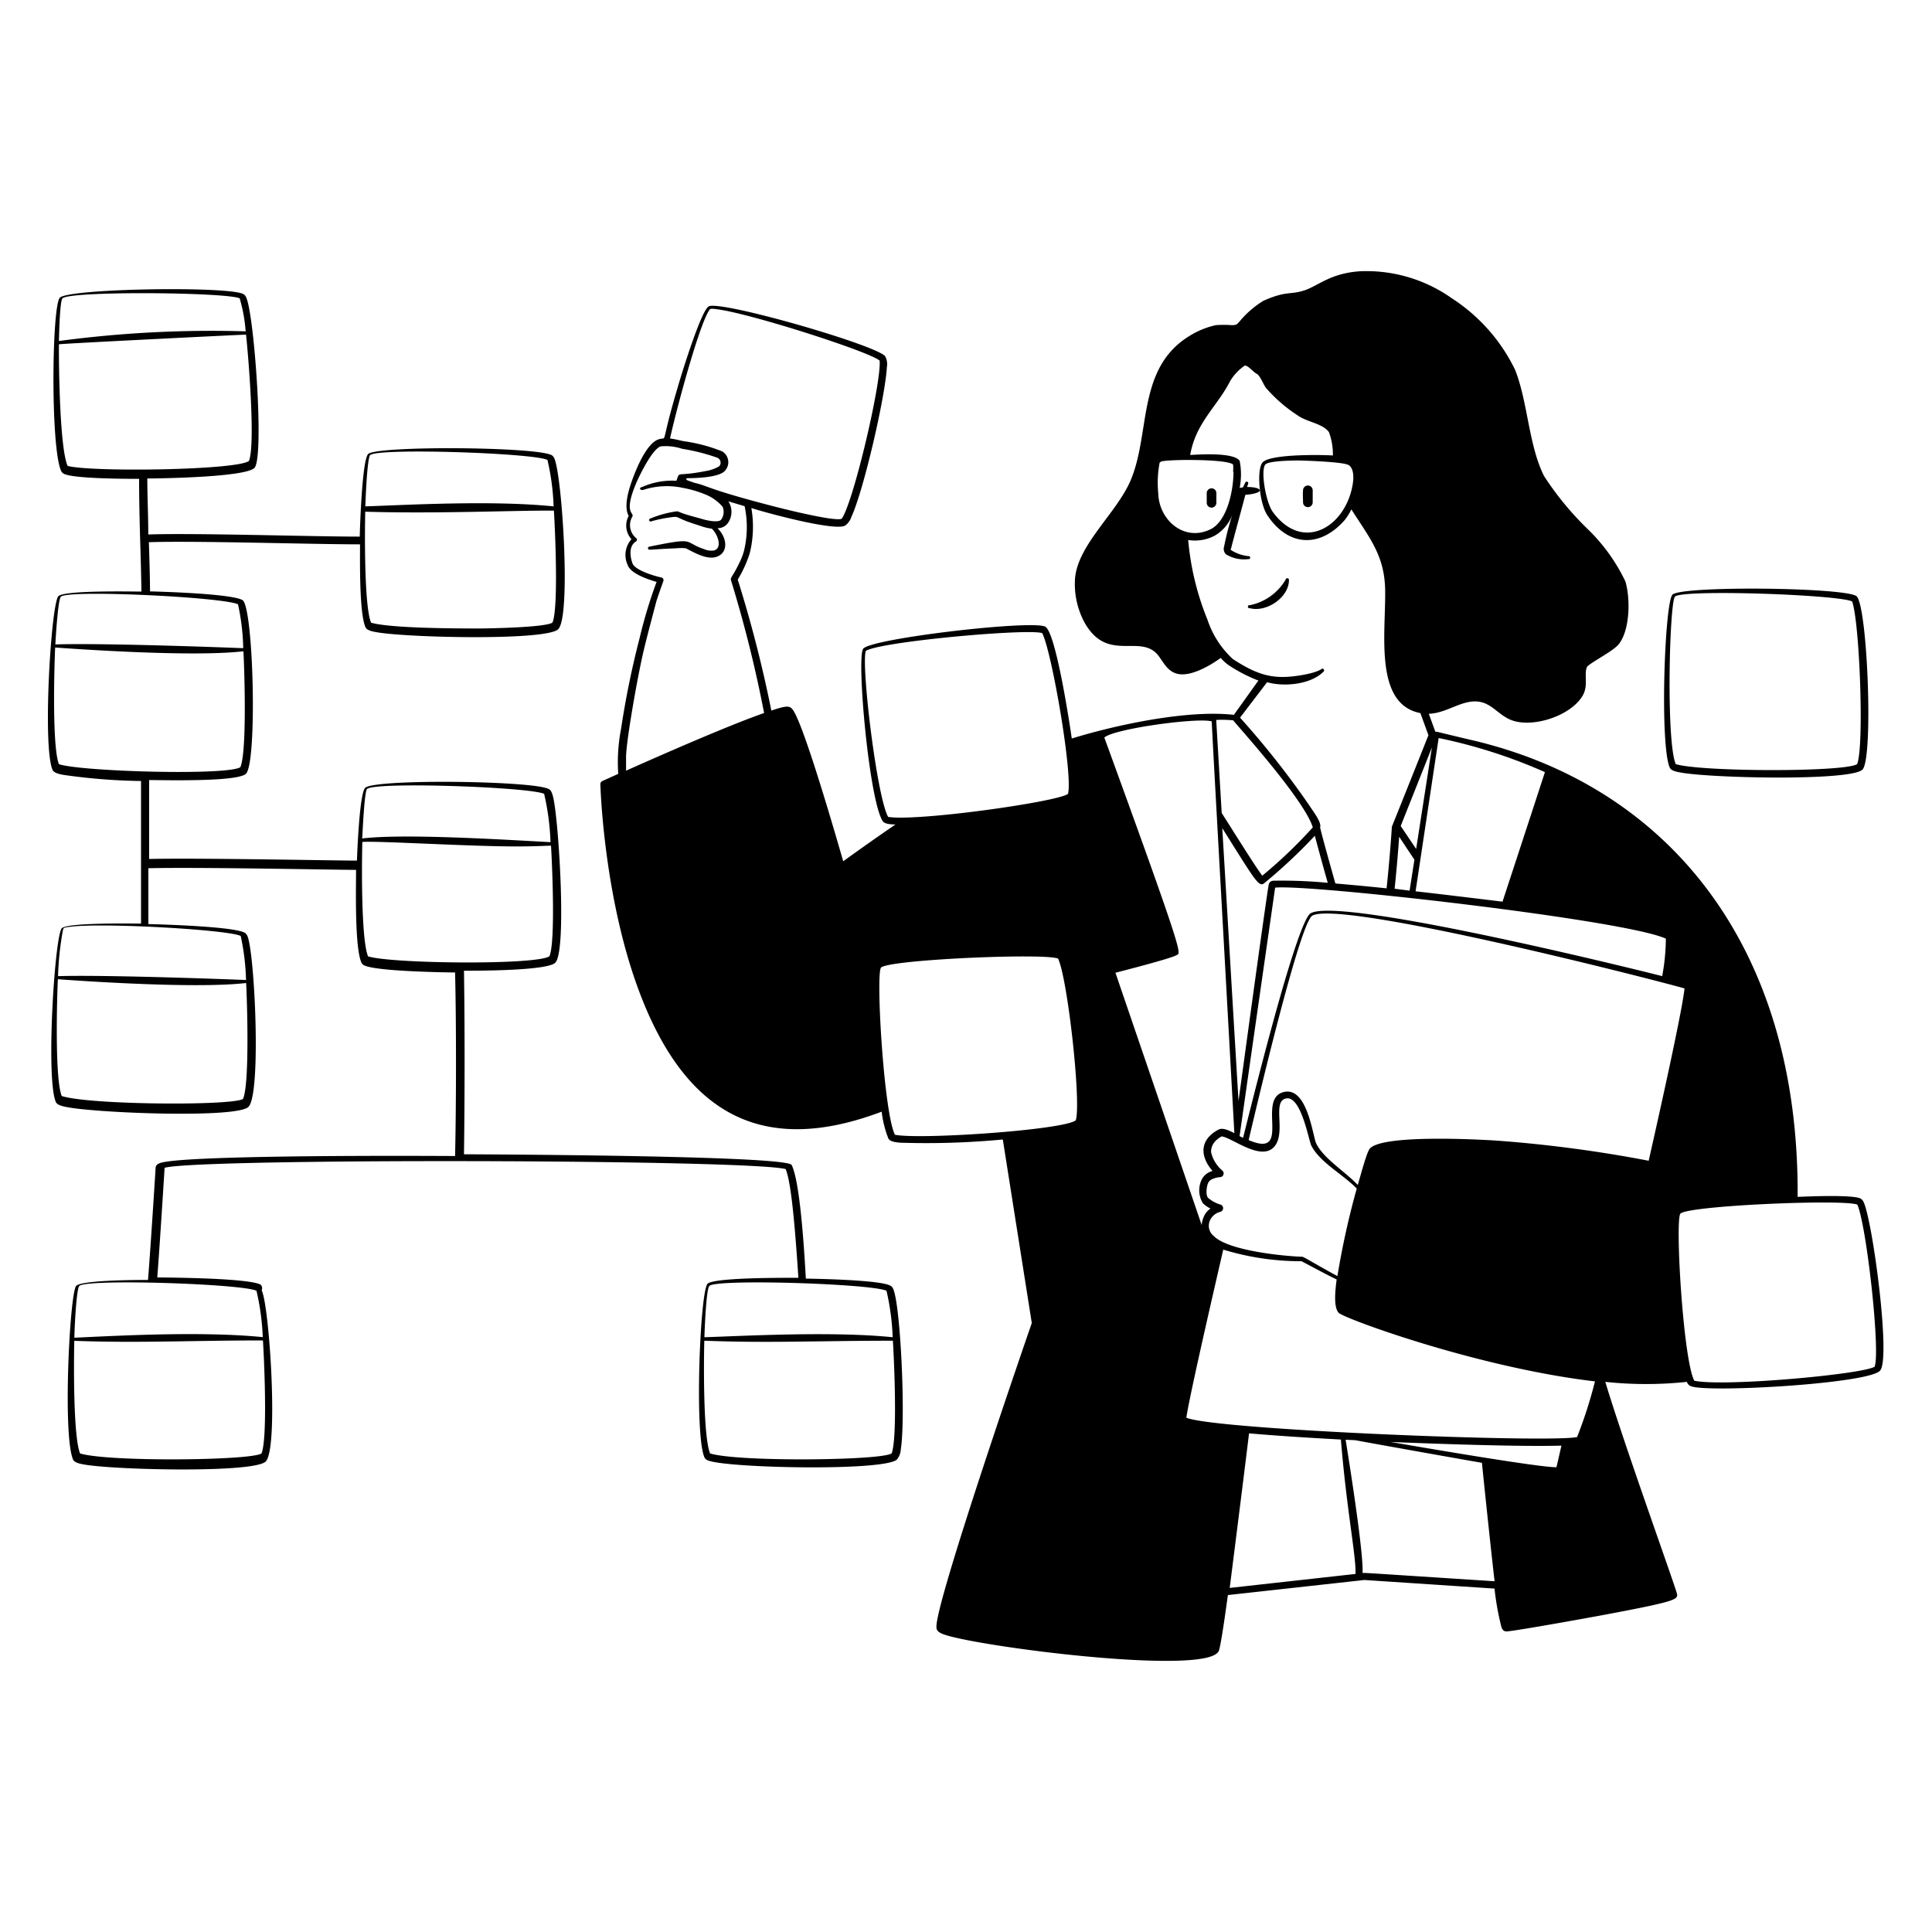
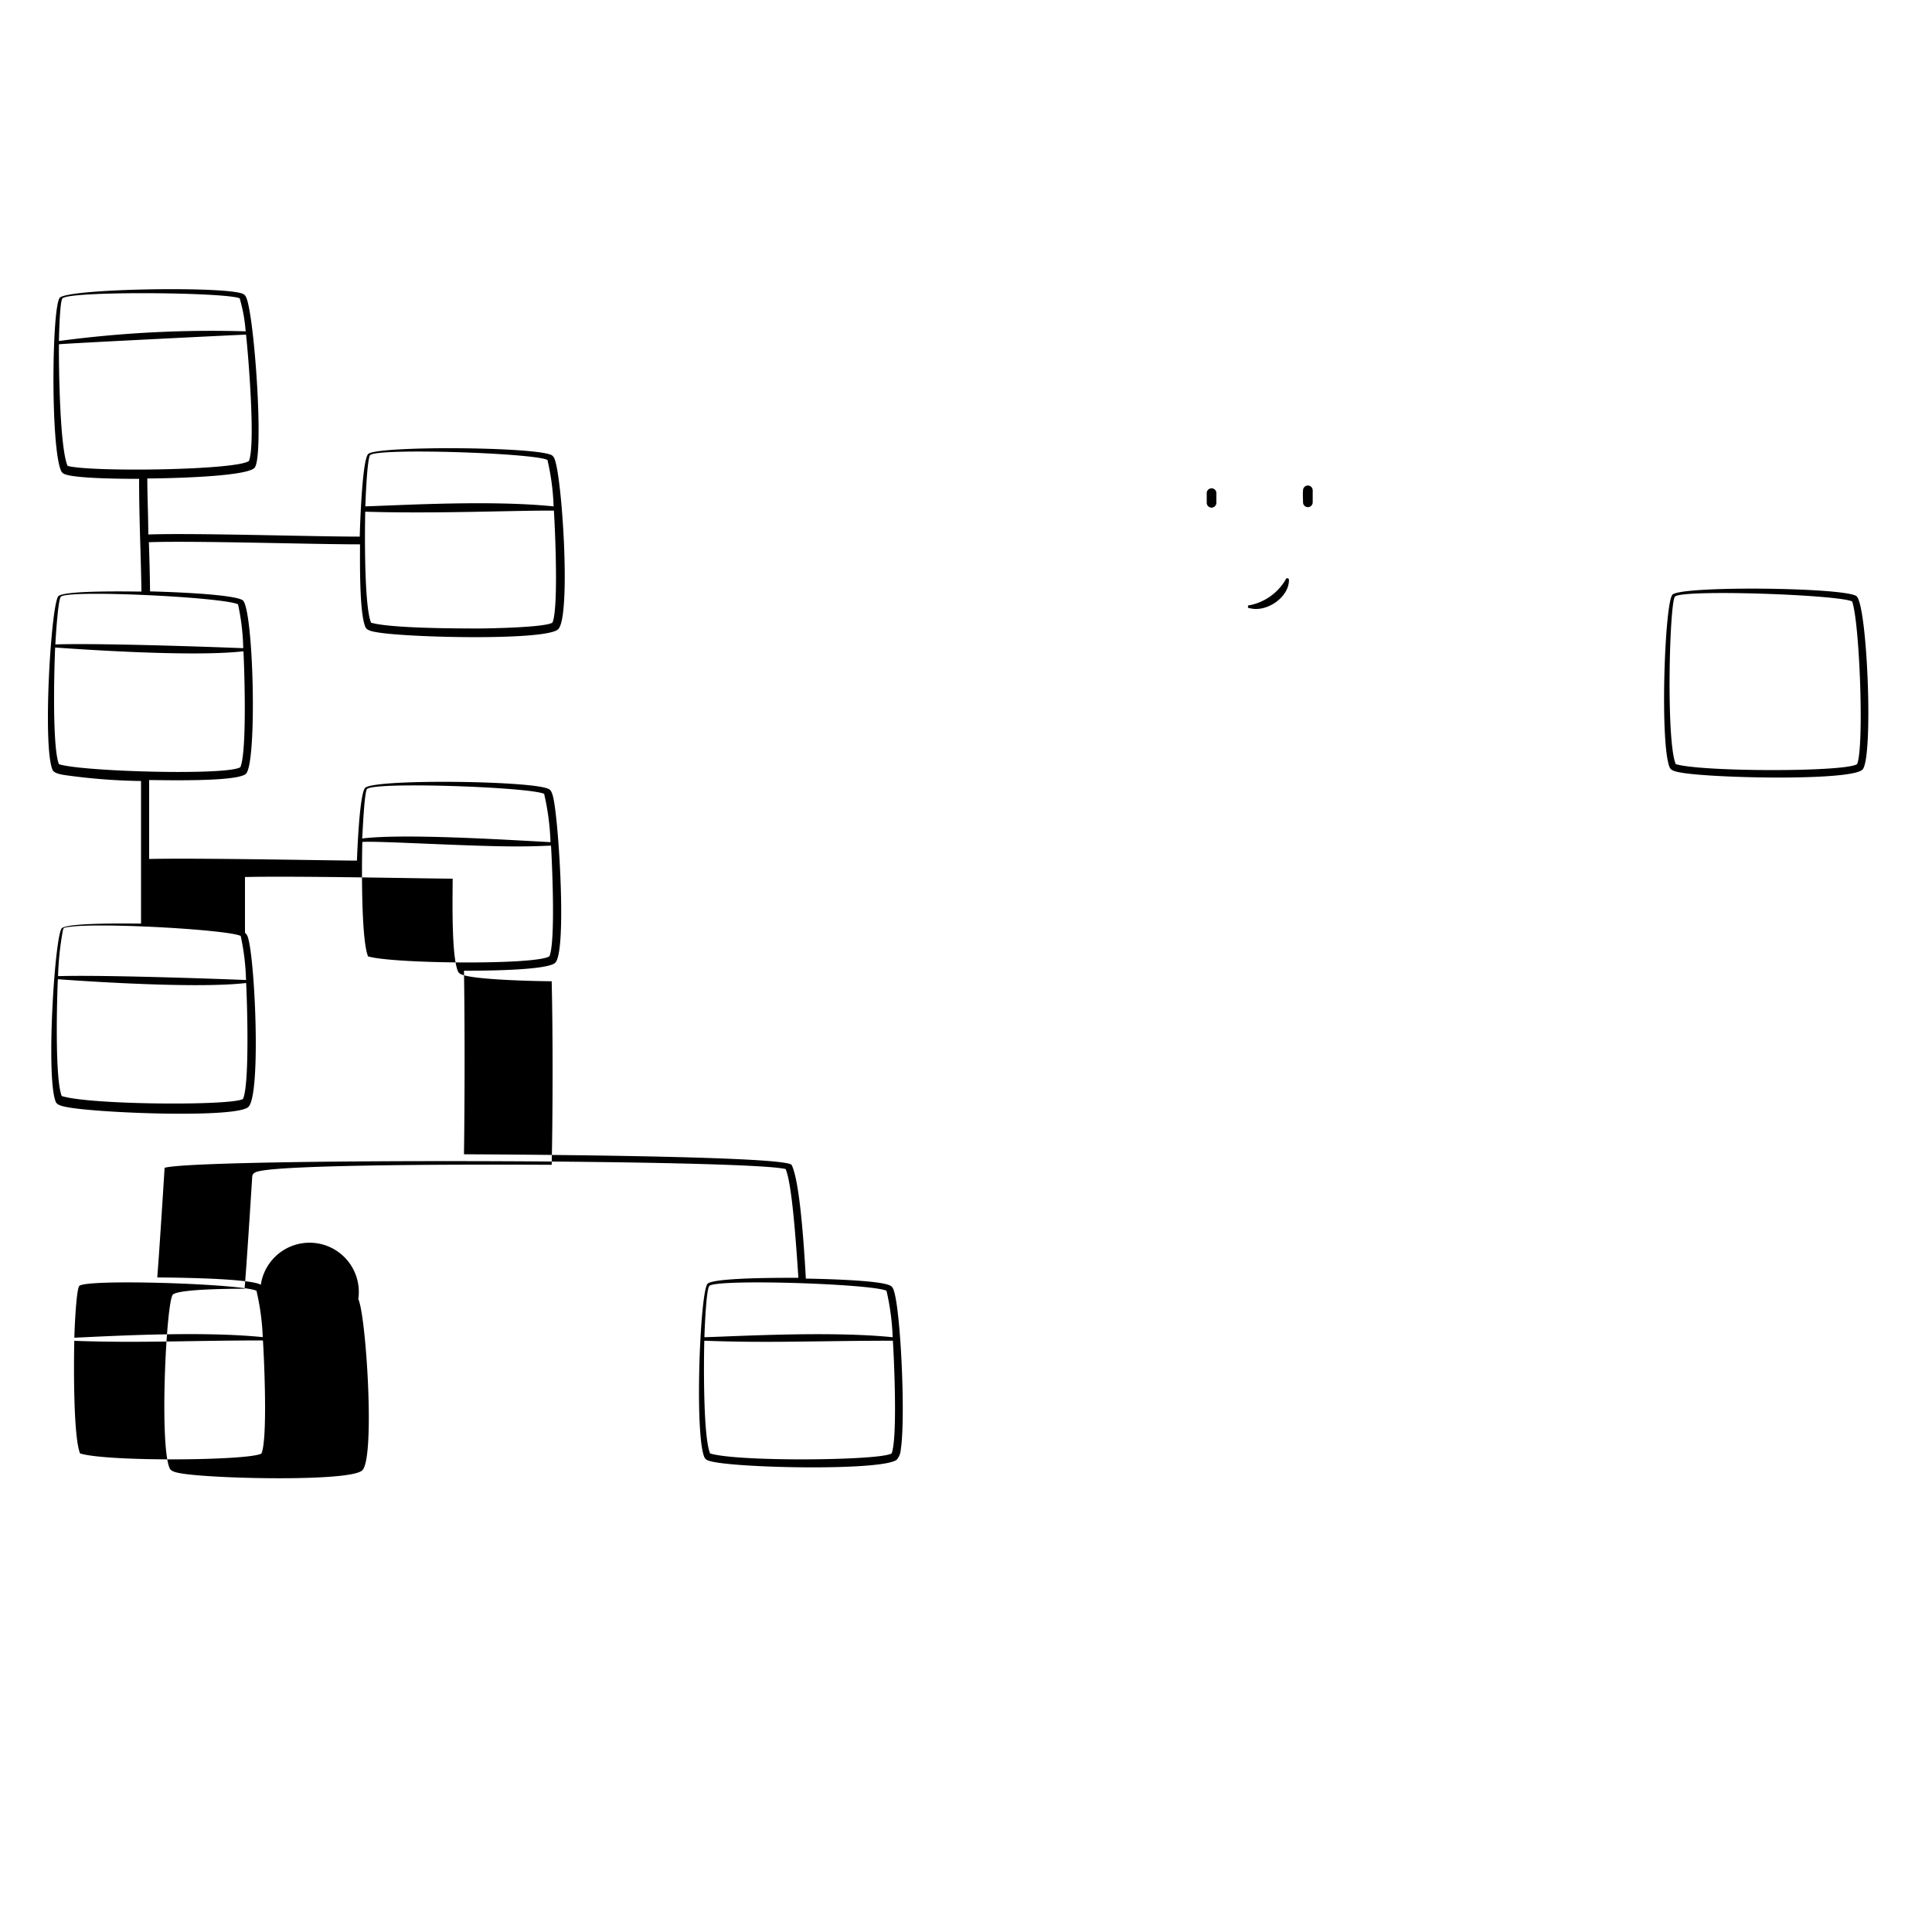
<svg xmlns="http://www.w3.org/2000/svg" viewBox="0 0 200 200">
  <g fill="#000000" fill-rule="evenodd">
    <path d="M172.86 79.48c.16.33.77.43 1.17.5 3.26.58 17.39.88 18.75-.29 1.19-1 .53-17.34-.63-18-1.5-.89-17.86-1.06-19-.15-.83.69-1.35 15.63-.29 17.94zm.54-17.73c.91-.76 16.89-.19 18.33.51.77 2.06 1.27 15 .52 16.84-1.22.84-16.17.81-18.78 0-1.02-2.45-.64-16.87-.07-17.35zM133.09 60a5.57 5.57 0 0 1-3.71 2.65.16.16 0 1 0 0 .31c1.76.46 4.05-1.14 4.05-2.9a.16.16 0 0 0-.34-.06zm-12.96-12.21s0 .03 0 0zm4.79 3.26v1a.5.5 0 0 0 .5.5.51.51 0 0 0 .5-.5v-1a.5.5 0 1 0-1 0zm9.97.95a.5.5 0 1 0 1 0v-1.24a.5.5 0 0 0-.5-.5.5.5 0 0 0-.5.5c-.04.43 0 .93 0 1.24z" />
-     <path d="M192.87 124.34a.76.76 0 0 0-.27-.27c-.86-.42-5.54-.21-6.51-.17.17-26.23-13.65-42.59-33.71-47.28-3.68-.86-3.69-.92-3.79-.86l-.68-1.87c1.92-.06 3.49-1.54 5.25-1.24 1.33.22 2 1.4 3.31 1.9 2.22.84 6.17-.45 7.38-2.56.62-1.1.07-2.24.46-3 .7-.61 2.69-1.59 3.26-2.3 1.17-1.46 1.22-4.73.69-6.5a18.83 18.83 0 0 0-3.85-5.37 31.51 31.51 0 0 1-4.57-5.54c-1.61-3.21-1.67-7.65-3-11a18.33 18.33 0 0 0-6.56-7.41 15.3 15.3 0 0 0-9.46-2.79c-3.15.2-4.38 1.54-5.85 2s-1.78 0-4.17 1.05a9.92 9.92 0 0 0-2.5 2.17c-.3.32-.28.34-.79.36a11 11 0 0 0-1.65 0 8.68 8.68 0 0 0-2.65 1.07c-5.57 3.34-4.07 10.06-6.17 15-1.43 3.36-5.41 6.59-5.75 10.1a8.42 8.42 0 0 0 1 4.65c2.43 4.27 5.92.92 7.73 3.53.57.82 1 1.62 2.06 1.78 1.35.18 3.19-.89 4.29-1.68a4.57 4.57 0 0 0 .78.72 15.42 15.42 0 0 0 3.12 1.62L127.73 74c-4.76-.54-12.07 1-16.78 2.45-.17-1.2-1.65-11.11-2.77-11.59-1.55-.68-17.82 1.21-18.81 2.28-.73.78.58 15.63 2 17.85.21.34.93.35 1.33.36-2.34 1.6-4.6 3.22-5.41 3.81-.63-2.18-3.94-13.71-5.16-15.6-.35-.55-.67-.54-2.28 0A131.11 131.11 0 0 0 76.37 60a12.63 12.63 0 0 0 1.25-2.75 11.44 11.44 0 0 0 .16-4.66C79 53 86.29 55 87.47 54.42a1.8 1.8 0 0 0 .67-.92c1.29-2.82 3.5-12.45 3.67-15.5a1.72 1.72 0 0 0-.19-1.14c-1.17-1.22-16.91-5.75-18.24-5.15-.81.37-3 7.56-3.23 8.41-1.91 6.41-.94 5-2 5.37-1.22.43-2.27 3-2.7 4.19s-.88 2.79-.37 3.73a2.1 2.1 0 0 0 .29 2.41 2.44 2.44 0 0 0-.4 2.65c.29.91 2.1 1.51 3 1.77a49.4 49.4 0 0 0-1.77 5.86 92.37 92.37 0 0 0-1.91 9.36 18.17 18.17 0 0 0-.29 4.65l-1.64.74a.36.36 0 0 0-.21.33s.31 12.12 4.3 22.19c4.82 12.19 12.75 16.27 24.82 11.71a10.88 10.88 0 0 0 .7 2.79c.18.32.79.38 1.2.42a83.56 83.56 0 0 0 10.64-.33l3 19c-.81 2.34-10 29-9.87 31.48 0 .26.1.46.53.66 2.65 1.23 27.76 4.51 28.71 1.77.24-.67.82-4.94.93-5.75l14.13-1.56 13.47.89a28.68 28.68 0 0 0 .72 4c.12.3.26.46.61.43 1.33-.13 8.42-1.41 10.38-1.78 7.52-1.42 7.35-1.54 7.13-2.28-.53-1.75-5.45-15.4-7.37-21.77a39.82 39.82 0 0 0 8.45 0 .67.67 0 0 0 .45.46c1.83.67 18.18-.26 19.52-1.6 1.21-1.07-.82-16.05-1.73-17.57zM73.4 32.14c.11-.17.07-.24.95-.11 3.67.52 15.67 4.39 16.71 5.3.2 2.29-2.77 14.86-3.94 16.38-.85.29-6.49-1.15-7.36-1.38-6.62-1.73-6.36-2-7.87-2.35-.78-.27-.86-.28-.84-.39a.1.1 0 0 1 .1-.09c.9 0 3.31-.07 3.9-.77a1.31 1.31 0 0 0-.28-2 17 17 0 0 0-4-1.06c-.41-.08-.91-.22-1.41-.28.69-3.12 2.97-11.59 4.04-13.25zm-8.59 47.64v-1.55c.09-1.9 1-6.89 1.27-8.26.44-2.22.54-2.72 1.82-7.54 0-.13.77-2.28.77-2.28a.28.28 0 0 0-.2-.37c-.11 0-2.71-.64-3-1.47s-.35-1.83.38-2.27a.21.21 0 0 0 0-.34 1.73 1.73 0 0 1-.39-2.22c.23-.47-1-.24.46-3.61.37-.83 1.62-3.38 2.47-3.66a5.41 5.41 0 0 1 2.23.25 20.26 20.26 0 0 1 3.68.94.56.56 0 0 1 .14.88 4.12 4.12 0 0 1-1.42.49c-3.15.62-2.59-.07-3 1a7.62 7.62 0 0 0-3.51.63c-.43.09-.25.37.06.32a7.9 7.9 0 0 1 4.15-.21 11.36 11.36 0 0 1 2.33.69 4.58 4.58 0 0 1 1.76 1.27 1.39 1.39 0 0 1-.14 1.3c-.24.37-1.4.12-1.84 0-.6-.18-1.23-.33-1.82-.52-.83-.26-.74-.33-1-.31a11 11 0 0 0-2.67.73.16.16 0 1 0 .11.29 14.06 14.06 0 0 1 2.34-.45c.45 0 .16 0 1.29.45.51.19 1 .34 1.54.52a5.47 5.47 0 0 0 1.07.25c.64.6 1.1 2 .24 2.25a1.76 1.76 0 0 1-1-.12c-2.29-.75-.74-1.29-5.71-.27a.16.16 0 0 0-.14.17c0 .26.17.1 2.92 0a5 5 0 0 1 1 0c.86.44 2.14 1.19 3.13.9 1.21-.39 1.17-1.73.39-2.71-.28-.34-.31-.24-.07-.28a1.28 1.28 0 0 0 .89-.51 2 2 0 0 0 .06-2.26l1.68.5a10.35 10.35 0 0 1-.08 4.69 6.54 6.54 0 0 1-.42 1.09c-.73 1.54-1 1.59-.91 1.88a131.53 131.53 0 0 1 3.43 13.75c-3.77 1.32-10.68 4.36-14.29 5.97zm79.13 69.49c4.28.18 13.48.51 17.7.38-.29 1.26-.47 2.06-.52 2.24-2.01 0-15-2.25-17.18-2.62zm19.32-.51c-2.68.63-37.47-.73-40.45-2 .31-2.24 3.23-14.83 3.82-17.4a27.4 27.4 0 0 0 8.1 1.2c1 .52 2.65 1.42 3.64 1.89-.11.85-.38 2.86.22 3.46s14.41 5.67 26.52 7.09a45.61 45.61 0 0 1-1.85 5.76zm-36.95-24.07a3.43 3.43 0 0 1-1.25-.69c-.26-.28-.17-1.13 0-1.53a.83.83 0 0 1 .46-.42 2.37 2.37 0 0 1 .77-.19.39.39 0 0 0 .24-.69 3.5 3.5 0 0 1-1.16-1.91c0-.55.21-1.12 1.09-1.62 1 .08 4 2.56 5.39 1.13s-.25-4.78 1.3-5.06 2.33 4.38 2.6 4.89c.9 1.75 3.32 3 4.7 4.44a83.86 83.86 0 0 0-2 9.06c-2-1.07-3.48-2-3.63-2-2.09-.07-7.7-.65-9.16-2.14a1.35 1.35 0 0 1-.34-1.75 1.59 1.59 0 0 1 1-.76.39.39 0 0 0-.01-.76zm11.14-33.3a49.94 49.94 0 0 0-5.59-.22c-.24 0-.44.12-.51.35-.17.64-3 21.44-3.14 22.46-.6-10-1.22-20.53-1.68-28.25 3.48 5.55 3.78 6.1 4.33 5.71a55.61 55.61 0 0 0 5.25-4.92c.3 1.11.78 2.92 1.34 4.87zm9.15-3.51c-.68-1-1.35-2-1.6-2.37l3.23-8.13zm2.33-11.48a54 54 0 0 1 11 3.53c-.15.47-2.08 6.37-4.39 13.41-1.06-.13-7.13-.87-9-1.07zm-4.09 10.22 1.58 2.38-.5 3.2-1.55-.2c.23-2.17.39-4.23.47-5.38zm27.61 10.55a22.18 22.18 0 0 1-.38 3.88c-3.43-.88-33.35-8.24-36.39-6.51-1.52.88-6.52 21.4-7 23.25l-.36-.18C129.9 106.5 132 91.93 132 91.89c3.41-.39 36.26 3.33 40.45 5.28zM155 118.08c-2.24-.15-11.13-.59-13 .65-.29.2-.41.24-1.44 3.94-1.33-1.41-3.56-2.74-4.31-4.31-.34-.69-.89-5.73-3.22-5.34-3.14.53.87 7-3.77 5 .3-1.27 5.22-22.45 6.59-23.23 2.9-1.65 34.53 6.4 38.53 7.53-.23 2.44-3.17 15.46-3.71 17.84a136.65 136.65 0 0 0-15.67-2.08zm-15.4-69.95c.56.38.54 1.29.44 1.95-.7 4.47-5.18 7.18-8.29 2.9-.71-1-1.26-4.18-.78-4.88.32-.41 2.9-.43 3.42-.43.96.01 4.71.16 5.17.46zm-11.91.72c0 1.88-.63 5-2.3 5.9-2.69 1.4-5.42-.82-5.49-3.71a11 11 0 0 1 .15-3.16l.1-.05c-.16-.28 6.87-.37 7.5.26a4.52 4.52 0 0 1 0 .76zm3.48 21.77c1.73.5 4.52.26 5.86-1.11a.16.16 0 0 0 0-.22c-.23-.28 0 .26-2.6.65s-4.17 0-6.8-1.71a9.64 9.64 0 0 1-2.63-4.07 28.43 28.43 0 0 1-2-8.26 4.37 4.37 0 0 0 2.75-.45 4.23 4.23 0 0 0 1.8-2.1 29.3 29.3 0 0 0-.83 3.22.79.79 0 0 0 .19.81 3.59 3.59 0 0 0 2.31.5.16.16 0 1 0 0-.31 4.23 4.23 0 0 1-1.68-.56c-.23-.16-.13-.06-.06-.39s1.37-5.1 1.44-5.4c.31 0 1.49-.16 1.49-.45s-.94-.37-1.29-.35c0-.13.06-.24.09-.34a.16.16 0 0 0-.3-.12c-.35.68-.11.43-.58.55a7.31 7.31 0 0 0 0-2.8c-.57-.88-4-.68-5.12-.61.57-3.35 2.79-5 4.15-7.68a5.2 5.2 0 0 1 1.49-1.57c.3-.08.89.67 1.25.85s.7 1.17 1 1.51a15.55 15.55 0 0 0 3.23 2.79c1 .71 2.56.82 3.24 1.73a6.58 6.58 0 0 1 .41 2.42c-1.29-.08-6.67-.16-7.31.76-.58.74-.33 4.12.52 5.42 2.14 3.24 5.43 3.44 8 .52a5.65 5.65 0 0 0 .7-1.12c1.92 3 3.43 4.79 3.5 8.31.08 4.46-1.18 11.85 3.65 12.78l.83 2.29c-4 10.06-3.79 9.43-3.79 9.53s-.19 3-.54 6.32c-1.92-.2-3.71-.37-5.3-.5-.12-.41-1.61-5.71-1.58-5.82.15-.5-.6-1.48-1.18-2.35a89.45 89.45 0 0 0-7.11-9zm-3.52 3.94c.17.26 7.37 8.18 8.25 11.09a49 49 0 0 1-5.23 5c-.67-.88-2.48-3.78-4.2-6.49-.31-5.23-.52-8.87-.57-9.63.56-.04 1.19-.01 1.71.03zm-35.71 10c-1.14-2-2.72-15-2.35-17 0-.18 0-.24.84-.47 3.58-.93 16.14-2 17.46-1.55 1 1.95 3.19 14.68 2.67 16.64-1.02.82-15.68 2.89-18.66 2.38zm.7 32.9c-1.15-2.26-2-16.75-1.43-17.3.85-.82 16.81-1.52 18.32-.93 1 2.1 2.42 15 1.83 16.75C110 117 95 118 92.6 117.46zm22.83-16.76c.72-.19 5.74-1.47 6.34-1.83.43-.25.92.56-7.49-22.52 1-.92 9.74-2.1 11.12-1.67 0 .55 1.31 23.89 2.34 42.62-.49-.24-1.2-.61-1.65-.36-1.88 1-2 2.66-.61 4.28a1.71 1.71 0 0 0-1.17 1 2.56 2.56 0 0 0 .17 2.34 3.11 3.11 0 0 0 .79.55 1.9 1.9 0 0 0-.68.81 2.55 2.55 0 0 0-.23.9zm24.89 62.23-13.06 1.45c.06-.48 1.53-12.07 2-16 2.72.24 6 .45 9.51.64.58 7.21 1.6 12.19 1.51 13.91zm.69-.08c.14-2.28-1.74-13.71-1.75-13.81l1 .05c3.4.63 12.16 2.18 13.11 2.34.32 3.22 1.12 10.72 1.31 12.26-14.91-.96-13.3-.88-13.72-.84zm53.06-21.4c-1 .8-15.69 2.14-18.72 1.48-1.17-2.27-2-16.75-1.43-17.3.86-.83 16.82-1.51 18.31-.93.94 2.09 2.39 15.04 1.8 16.75z" />
-     <path d="M92.66 134.1c-.08-.36-.19-.88-.48-1-1-.6-7.59-.72-8.76-.74-.26-4.77-.72-10.28-1.47-11.76-.49-1-32.81-1.1-33.92-1.11.08-5.38.09-13.58 0-19 1.41 0 8.45 0 9.42-.8 1.24-1 .41-14.35-.15-17-.08-.36-.2-.88-.48-1-1.46-.87-17.84-1.08-19-.15-.61.51-.84 6.76-.87 7.55-2.29 0-16.45-.29-21.51-.17v-8.17c1.31 0 9 .21 10-.63 1.21-1 .81-17.34-.34-18s-8.33-.87-9.57-.9c0-1.42-.11-5-.12-5.09 4.63-.17 16.83.22 21.86.22 0 1.57-.09 7.16.57 8.59.16.34.77.44 1.17.51 3.18.56 17.36.89 18.75-.29s.42-16.13-.39-17.74a.74.74 0 0 0-.24-.29c-1.51-.89-17.87-1-19-.15-.65.55-.87 7.71-.89 8.57-5.11 0-17.13-.39-21.89-.22 0-1.93-.1-3.88-.1-5.8 1.42 0 10-.13 11.07-1.07s0-16.09-.86-17.73a.64.64 0 0 0-.25-.28c-1.52-.85-17.88-.59-19 .35-.85.74-1 15.69.14 18a.67.67 0 0 0 .34.28c1.14.48 6.46.49 7.71.49 0 4.47.2 8.1.24 11.67-1 0-7.82-.15-8.58.46s-1.68 15.55-.62 18c.15.33.76.45 1.16.52a61.93 61.93 0 0 0 8 .63v14.76c-.95 0-7.46-.12-8.19.47s-1.69 15.55-.63 18c.15.34.76.45 1.16.53 3.24.62 17.36 1.16 18.75 0s.67-16.15-.09-17.74a.79.79 0 0 0-.24-.3c-1.09-.66-8.67-.88-10-.91v-5.78c5.18-.13 18.76.16 21.5.17 0 1.69-.16 8.06.56 9.61a.58.58 0 0 0 .32.29c1.29.59 8 .71 9.37.72.13 5.44.12 13.66 0 19-13.44-.07-27.38.07-30.19.64-.3.06-.79.16-.81.58 0 0-.54 8.64-.79 11.61-.89 0-6.74 0-7.42.6s-1.43 15.58-.33 18c.15.33.76.44 1.16.51 3.19.56 17.36.89 18.75-.29s.41-16.16-.39-17.74A.56.56 0 0 0 27 133c-1.15-.69-9.36-.75-10.72-.76.24-3 .76-11.35.76-11.35 3.42-1 60.31-.88 64.29.13.61 1.46 1 6.47 1.32 11.26-1 0-8.6-.06-9.39.6s-1.39 15.67-.33 18a.61.61 0 0 0 .33.29c1.77.8 18.14 1.16 19.58-.07a1.8 1.8 0 0 0 .41-1.06c.47-3.04.06-12.94-.59-15.94zm-54.32-87c.89-.74 16.85-.21 18.33.51a24.59 24.59 0 0 1 .64 4.81c-6.41-.65-15.07-.15-19.49 0 .02-.6.18-5.08.52-5.35zm-.53 5.87c7.28.23 15.92-.15 19.53-.11.11 1.77.5 10.06-.15 11.59-.74.51-6.57.6-7.46.61-2.15 0-9.24 0-11.32-.6-.72-1.75-.65-9.52-.6-11.52zM6.47 30.88c.89-.78 16.88-.63 18.34 0a16.28 16.28 0 0 1 .62 3.42 119.37 119.37 0 0 0-19.33 1c.01-.36.08-4.16.37-4.42zM7 48.23c-.81-1.81-.92-10.23-.9-12.59.84-.1 19-1 19.37-1 .22 2 1 11.33.3 13.08-1.34.97-16.39 1.16-18.77.51zm-.69 13.53c.91-.73 16.86.06 18.33.8a23.51 23.51 0 0 1 .54 4.54c.1 0-14.14-.56-19.45-.39.03-.59.27-4.71.58-4.95zm18.85 52c-1.1.72-15.85.63-18.77-.3-.72-1.79-.5-10-.4-12.09.1 0 13.77 1.06 19.49.39.1 1.83.37 10.44-.32 11.99zm-.24-16.86a24.42 24.42 0 0 1 .55 4.55c.1 0-14.11-.56-19.46-.4a30.77 30.77 0 0 1 .51-4.79c.07-.2 0-.24.9-.34 3.58-.4 16.22.33 17.5.97zM6.1 79.11c-.71-1.79-.49-9.94-.39-12.08.12 0 13.75 1.06 19.49.39.1 1.84.38 10.4-.32 12-1.35.88-16.37.46-18.78-.31zm21.12 59.65c.12 1.86.5 10.13-.15 11.7-1.06.74-15.87.89-18.78 0-.72-1.74-.65-9.57-.6-11.66 6.45.25 12.31-.04 19.53-.04zm-.67-5.14a25.26 25.26 0 0 1 .65 4.8c-6.36-.64-15.32-.13-19.5.06 0-.63.19-5.1.52-5.37.9-.74 16.85-.21 18.33.51zM38 81.67c.92-.77 16.88-.19 18.33.51a26.19 26.19 0 0 1 .66 5c-4.34-.23-15.14-.92-19.5-.38.05-.57.22-4.86.51-5.13zM38.1 99c-.73-1.75-.65-9.75-.59-11.84 1.41-.14 11.61.5 16.35.46 1.21 0 2.3-.05 3.18-.08.11 1.78.48 9.91-.16 11.45-1.31.93-16.35.78-18.78.01zm35.33 34.11c.9-.74 16.85-.21 18.34.51a25.37 25.37 0 0 1 .64 4.81c-6.3-.64-15.42-.13-19.49 0 .01-.53.18-5.02.51-5.29zm18.86 17.35c-1.09.74-15.9.89-18.78 0-.73-1.73-.66-9.59-.6-11.67 6.73.26 11.78 0 19.52 0 .12 1.84.5 10.14-.14 11.7z" />
+     <path d="M92.66 134.1c-.08-.36-.19-.88-.48-1-1-.6-7.59-.72-8.76-.74-.26-4.77-.72-10.28-1.47-11.76-.49-1-32.81-1.1-33.92-1.11.08-5.38.09-13.58 0-19 1.41 0 8.45 0 9.42-.8 1.24-1 .41-14.35-.15-17-.08-.36-.2-.88-.48-1-1.46-.87-17.84-1.08-19-.15-.61.51-.84 6.76-.87 7.55-2.29 0-16.45-.29-21.51-.17v-8.17c1.31 0 9 .21 10-.63 1.21-1 .81-17.34-.34-18s-8.33-.87-9.57-.9c0-1.42-.11-5-.12-5.09 4.63-.17 16.83.22 21.86.22 0 1.57-.09 7.16.57 8.59.16.34.77.44 1.17.51 3.18.56 17.36.89 18.75-.29s.42-16.13-.39-17.74a.74.74 0 0 0-.24-.29c-1.51-.89-17.87-1-19-.15-.65.55-.87 7.71-.89 8.57-5.11 0-17.13-.39-21.89-.22 0-1.93-.1-3.88-.1-5.8 1.42 0 10-.13 11.07-1.07s0-16.09-.86-17.73a.64.64 0 0 0-.25-.28c-1.52-.85-17.88-.59-19 .35-.85.74-1 15.69.14 18a.67.67 0 0 0 .34.28c1.14.48 6.46.49 7.71.49 0 4.47.2 8.1.24 11.67-1 0-7.82-.15-8.58.46s-1.68 15.55-.62 18c.15.33.76.45 1.16.52a61.93 61.93 0 0 0 8 .63v14.76c-.95 0-7.46-.12-8.19.47s-1.69 15.55-.63 18c.15.34.76.45 1.16.53 3.24.62 17.36 1.16 18.75 0s.67-16.15-.09-17.74a.79.79 0 0 0-.24-.3v-5.78c5.18-.13 18.76.16 21.5.17 0 1.69-.16 8.06.56 9.61a.58.58 0 0 0 .32.29c1.29.59 8 .71 9.37.72.13 5.44.12 13.66 0 19-13.44-.07-27.38.07-30.19.64-.3.06-.79.16-.81.58 0 0-.54 8.64-.79 11.61-.89 0-6.74 0-7.42.6s-1.43 15.58-.33 18c.15.33.76.44 1.16.51 3.19.56 17.36.89 18.75-.29s.41-16.16-.39-17.74A.56.56 0 0 0 27 133c-1.15-.69-9.36-.75-10.72-.76.24-3 .76-11.35.76-11.35 3.42-1 60.31-.88 64.29.13.61 1.46 1 6.47 1.32 11.26-1 0-8.6-.06-9.39.6s-1.39 15.67-.33 18a.61.61 0 0 0 .33.29c1.77.8 18.14 1.16 19.58-.07a1.8 1.8 0 0 0 .41-1.06c.47-3.04.06-12.94-.59-15.94zm-54.32-87c.89-.74 16.85-.21 18.33.51a24.59 24.59 0 0 1 .64 4.81c-6.41-.65-15.07-.15-19.49 0 .02-.6.18-5.08.52-5.35zm-.53 5.87c7.28.23 15.92-.15 19.53-.11.11 1.77.5 10.06-.15 11.59-.74.51-6.57.6-7.46.61-2.15 0-9.24 0-11.32-.6-.72-1.75-.65-9.52-.6-11.52zM6.47 30.88c.89-.78 16.88-.63 18.34 0a16.28 16.28 0 0 1 .62 3.42 119.37 119.37 0 0 0-19.33 1c.01-.36.08-4.16.37-4.42zM7 48.23c-.81-1.81-.92-10.23-.9-12.59.84-.1 19-1 19.37-1 .22 2 1 11.33.3 13.08-1.34.97-16.39 1.16-18.77.51zm-.69 13.53c.91-.73 16.86.06 18.33.8a23.51 23.51 0 0 1 .54 4.54c.1 0-14.14-.56-19.45-.39.03-.59.27-4.71.58-4.95zm18.85 52c-1.1.72-15.85.63-18.77-.3-.72-1.79-.5-10-.4-12.09.1 0 13.77 1.06 19.49.39.1 1.83.37 10.44-.32 11.99zm-.24-16.86a24.42 24.42 0 0 1 .55 4.55c.1 0-14.11-.56-19.46-.4a30.77 30.77 0 0 1 .51-4.79c.07-.2 0-.24.9-.34 3.58-.4 16.22.33 17.5.97zM6.1 79.11c-.71-1.79-.49-9.94-.39-12.08.12 0 13.75 1.06 19.49.39.1 1.84.38 10.4-.32 12-1.35.88-16.37.46-18.78-.31zm21.12 59.65c.12 1.86.5 10.13-.15 11.7-1.06.74-15.87.89-18.78 0-.72-1.74-.65-9.57-.6-11.66 6.45.25 12.31-.04 19.53-.04zm-.67-5.14a25.26 25.26 0 0 1 .65 4.8c-6.36-.64-15.32-.13-19.5.06 0-.63.19-5.1.52-5.37.9-.74 16.85-.21 18.33.51zM38 81.67c.92-.77 16.88-.19 18.33.51a26.19 26.19 0 0 1 .66 5c-4.34-.23-15.14-.92-19.5-.38.05-.57.22-4.86.51-5.13zM38.1 99c-.73-1.75-.65-9.75-.59-11.84 1.41-.14 11.61.5 16.35.46 1.21 0 2.3-.05 3.18-.08.11 1.78.48 9.91-.16 11.45-1.31.93-16.35.78-18.78.01zm35.33 34.11c.9-.74 16.85-.21 18.34.51a25.37 25.37 0 0 1 .64 4.81c-6.3-.64-15.42-.13-19.49 0 .01-.53.18-5.02.51-5.29zm18.86 17.35c-1.09.74-15.9.89-18.78 0-.73-1.73-.66-9.59-.6-11.67 6.73.26 11.78 0 19.52 0 .12 1.84.5 10.14-.14 11.7z" />
  </g>
</svg>